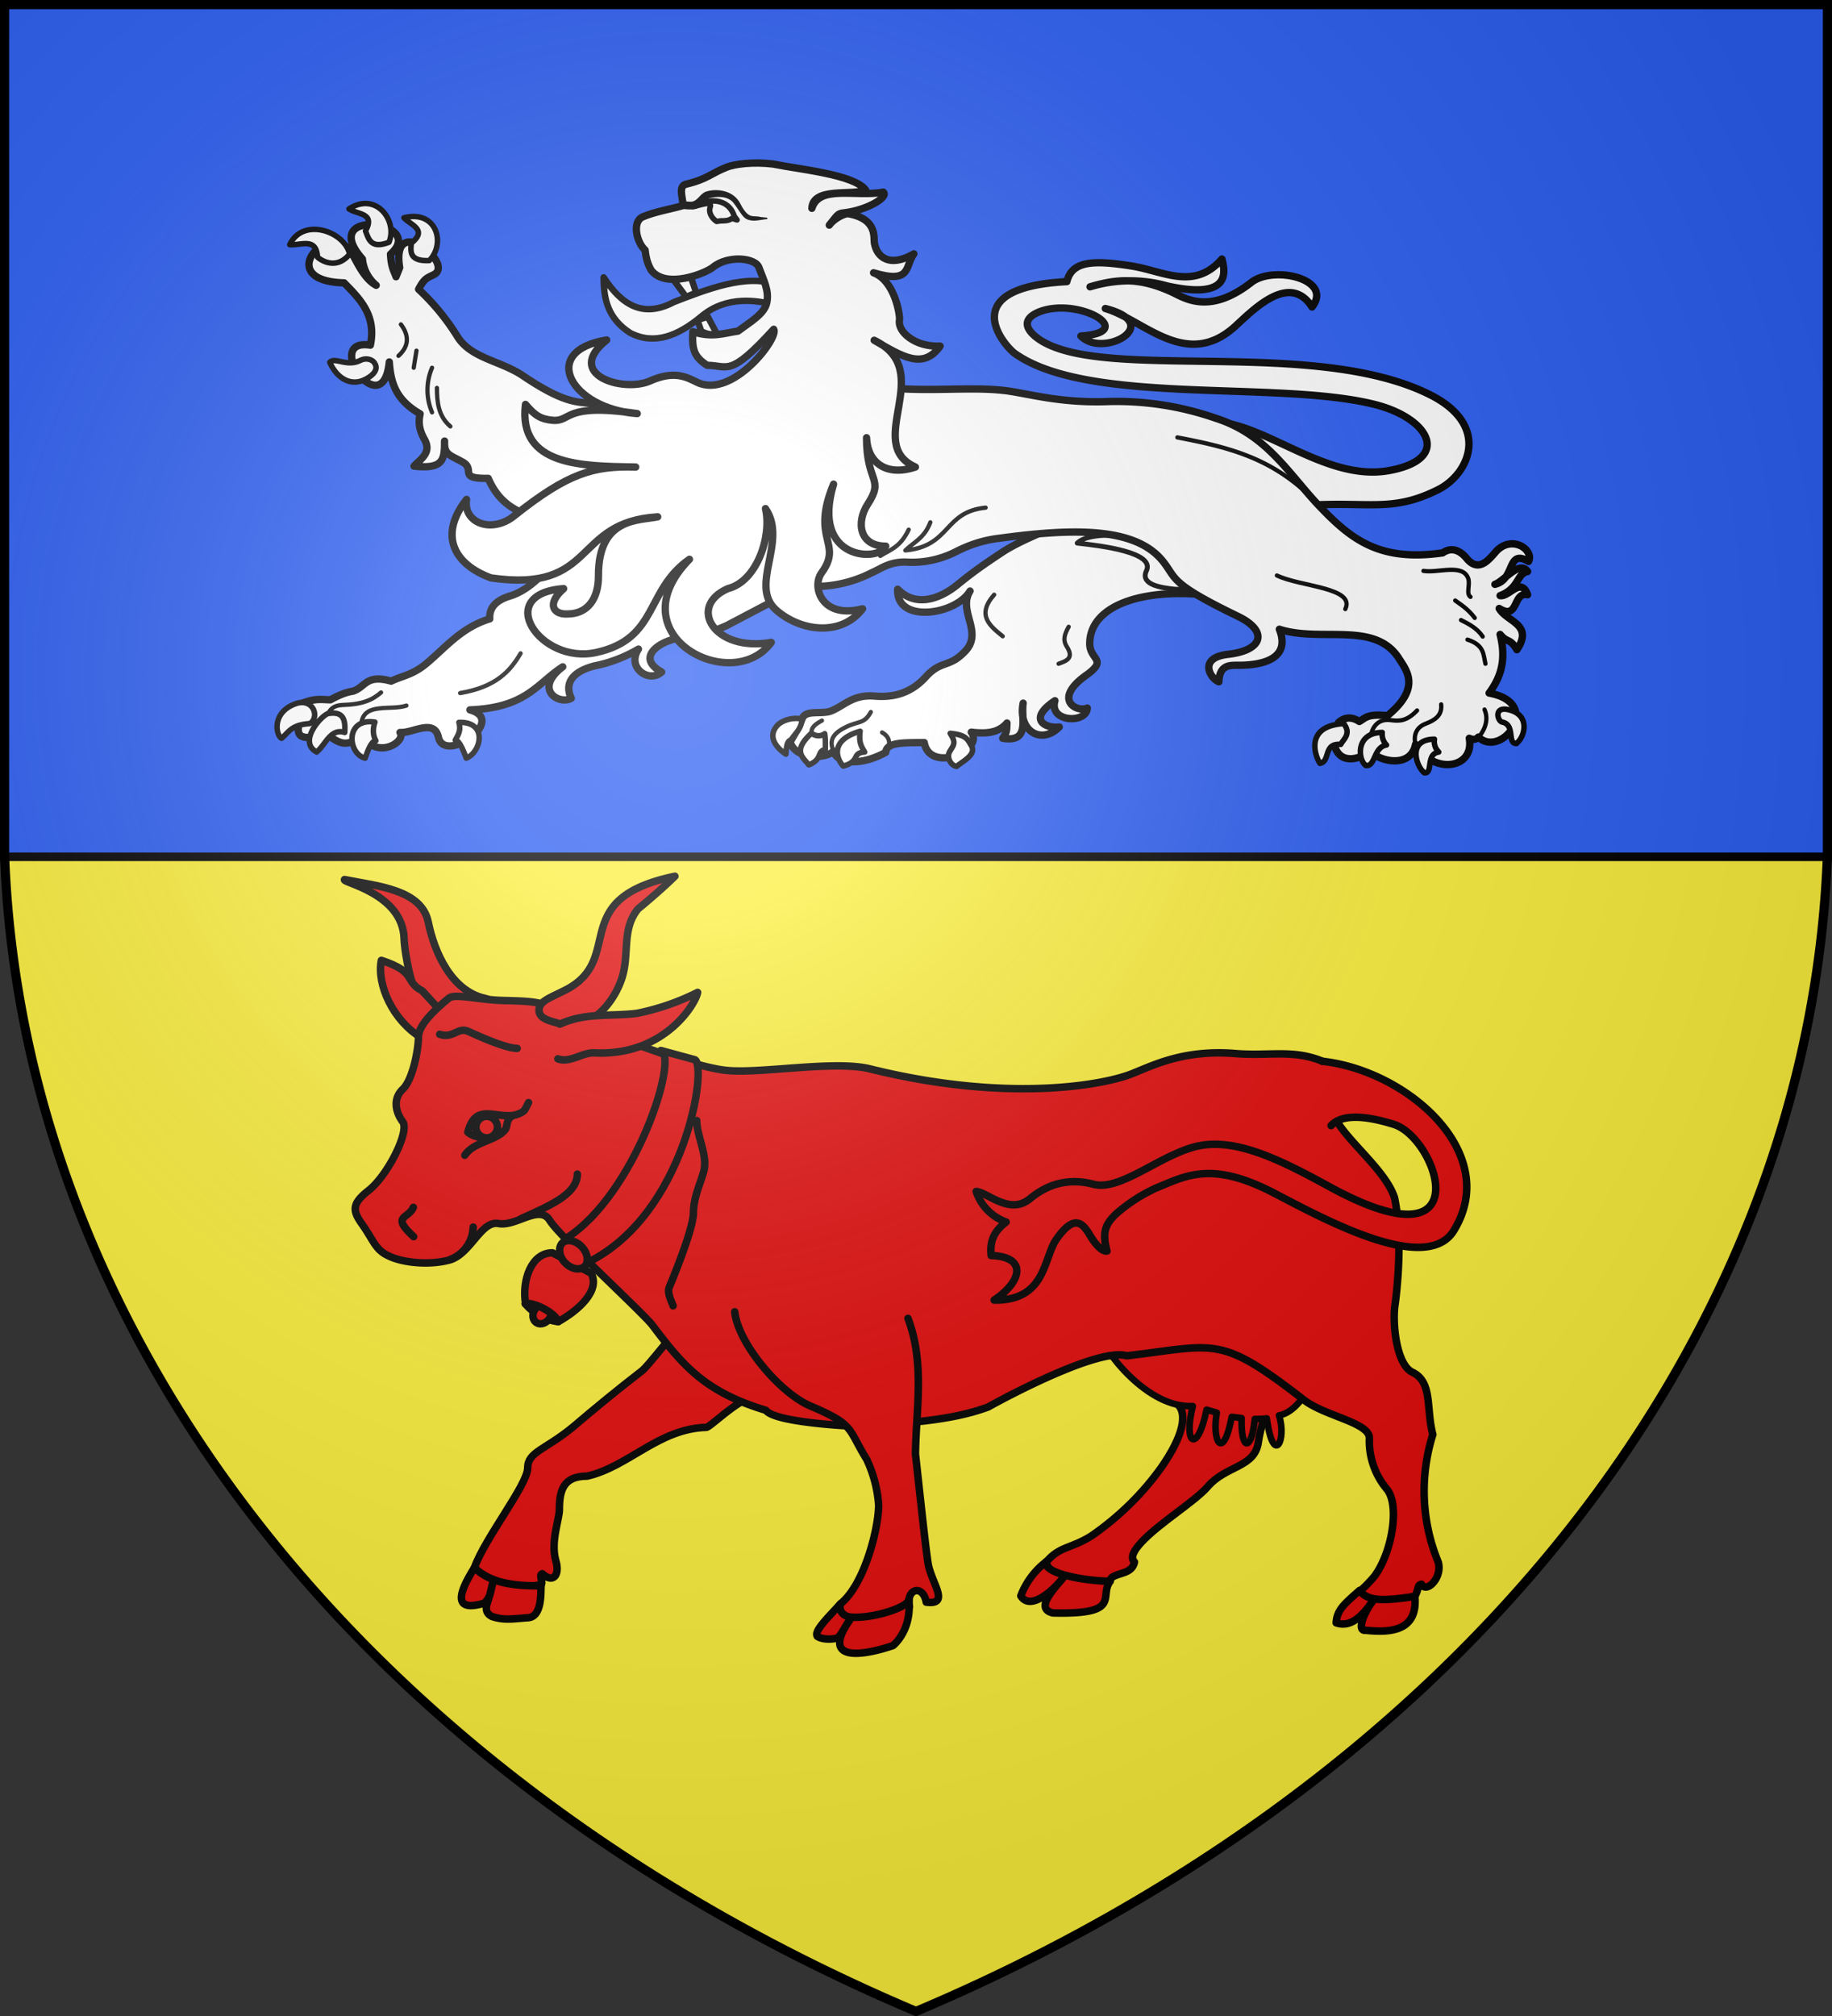
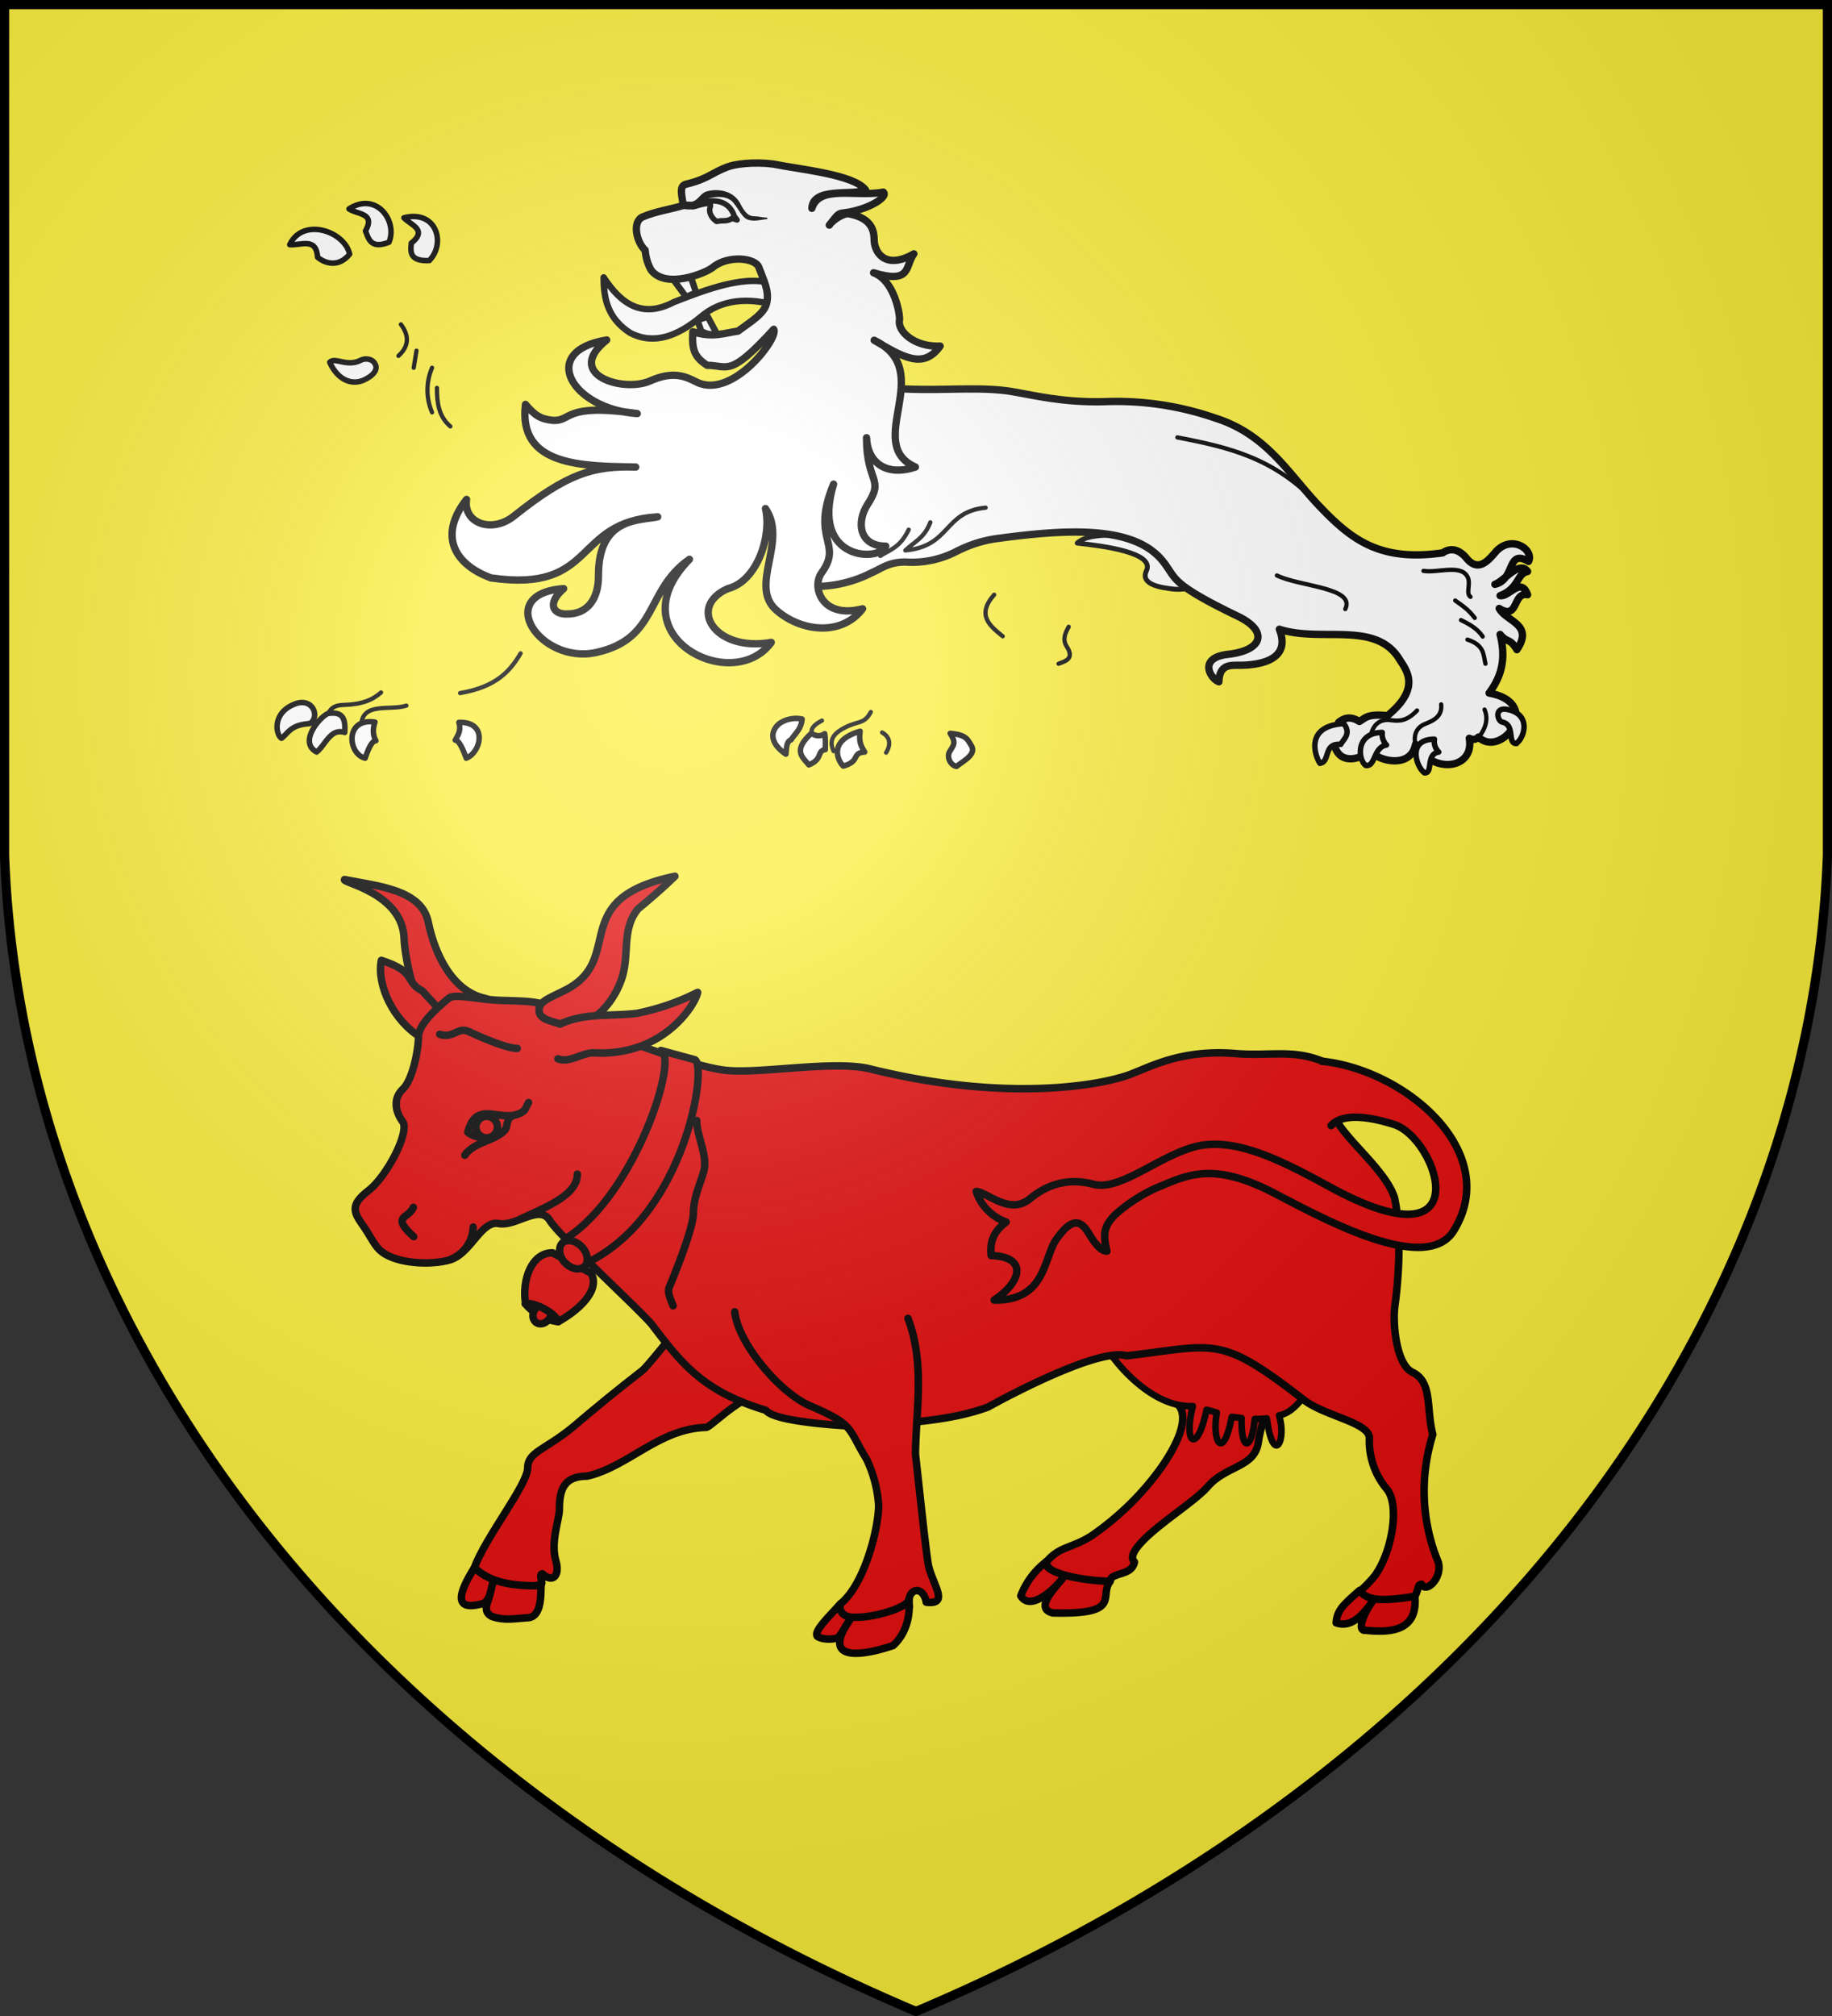
<svg xmlns="http://www.w3.org/2000/svg" xmlns:xlink="http://www.w3.org/1999/xlink" width="600" height="660" fill="#fcef3c" stroke="#000">
  <rect width="100%" height="100%" fill="#333333" stroke="none" />
  <radialGradient id="b" cx="221" cy="226" r="300" gradientTransform="translate(-77 -85)scale(1.35)" gradientUnits="userSpaceOnUse">
    <stop offset="0" stop-color="#fff" stop-opacity=".3" />
    <stop offset=".2" stop-color="#fff" stop-opacity=".25" />
    <stop offset=".6" stop-color="#666" stop-opacity=".13" />
    <stop offset="1" stop-opacity=".13" />
  </radialGradient>
  <path id="a" d="M1.5 1.5h597V280A570 445 0 0 1 300 658.5 570 445 0 0 1 1.5 280Z" />
-   <path fill="#2b5df2" stroke-width="2.8" d="M0 0h600v280.5H0z" />
+   <path fill="#2b5df2" stroke-width="2.8" d="M0 0h600H0z" />
  <g stroke-linecap="round" stroke-linejoin="round">
    <g fill="#fff" stroke-width="2.4">
-       <path d="M396.4 138c17.3-.2 37.5 19.7 58.3 16.1 21-3.7 13.5-17.2-4.5-21.7-32-8-94 .5-118-16.8-3.8-3-19.3-21.5 17.2-23.4 1.7-6.8 8.6-7.1 21.3-5.1 10.5 1.7 20.4 8.1 29.5-2.3.9 3.7 3.6 13.6-18 8.8a44.8 44.8 0 0 0-25.2.3c8.5-2.5 16-3.4 27.4 2 4.7 2.4 12.6 6.6 25.5-3.5 7.3-5.6 26.9-1 19.8 8.1-7.2-11.2-18.7.4-24.6 5.8-16.3 15.5-30.5-1.7-43.1-5.3 19.7 5-.6 16.5-8 9 19-1.2-.4-12.8-13.4-8-7.7 3-3 7.5.7 9.7 21.9 13.1 89.6-1.2 127 17.5 20 10 13 25.8 2.9 31-15.4 7.8-23 3.8-44 5.3zm4.2 57.5c-24.3-3.9-43.6 2-43.7 15.1-.1 5.4 6 5.2-.8 10.2-11.8 8.2-3.3 12.6 0 11-.2 5.2-12.7 4.7-10.6-2.4-9.5 6.4-2.5 9.2 1.4 8.6-5.9 6-13.6 1.2-11.8-7.8-.8 4.9 2.5 13-6.7 11.5 1.4-2 1.3-2.5 1.4-5-3 3.5-7.3 3.5-11.7 3 4.4 6-13.6 13.6-15.4 3.4-6 .1-12.4-.3-12.6 3.2-8.8 4.8-16.1 3.5-17.1-.4-2.6 2.7-12.6 2.7-14.2-3 1.1-2 2-3.1 4-7.8 1.3-2.9 6.6-1 9.8-2.5 4.4-2 7-5.3 14-4.7 6.1.5 11.8-1 16.6-6.3 5-5.5 7.6-3 12.5-8 6.8-6.4-2.2-13.4 2-20.1-4.7 7.9-24.3 10.7-23.7-.6 5.8 5.9 13.7 3.5 20.1-1.9 5.9-4.8 10.4-7.7 14.6-10.5 10.4-6.6 31.6-12.8 35.7-17.7zm-147 1 3.7-37-70.9 17c-7.9 12.5-14.2 17-19.3 18.6-5 1.5-6.9 4.1-6.7 7.5-9.2 2.8-14.3 9.2-20.6 14.5-4.6 3.9-8 4.1-11.7 5.9-8.4-2.4-8.4 2.1-12.6 3.3-1.9.3-4 1-7.3 2.8-2.9 0-5-.7-10.1 1.5 3 3.3-7 14.5 8.8 9.6 3.1 2.3 6.5 5.5 11.5.3 5 8.6 14.8 2.2 12.6-.7 4.2.3 11.2-4.7 12.6 1.6 2 8.8 22.7-5.6 10.3-9 18.5-.7 21.9-8.6 30.4-14.1-9.7 7.4-1.2 12.6 2.8 10.3-1.8-3.7-1.2-8.3 7.6-10.6 5.1-1 10-2.9 14.4-5.5-4 6 3.4 11.3 7.6 7.5-7.6-4.2-2.2-8.6 2.3-10.2 7.8-2.9 5 1.1 19-5l15.6-8.2Zm-67.7-23.4c-9.9-4.4-20.5-3.7-26-16.5-10.4.2-3.7-3-8.7-5.5-4-2.2-5.8-2.3-5.6-6.7 0 6-.3 9.3-10 8.2 2.1-2.3 5.8-4.3 3.5-8.6-1.7-3-2.2-5.5-1.5-8.5-7.6-4.4-9.6-9.6-10.1-17-2.1 20.9-22.2-8-6.2-5.5 2-9.7-3.3-15-8.6-20.4-24-.6-4.1-21.8 2.8-9.2 1.2 1.9 3.7 7.9 7.7 10a12.7 12.7 0 0 1-4.5-8.6c-15-17 21.5-12.5 9.2-1.6.2 4.4 1.2 5.6 1.8 7.4l1.2-3c-3-18.5 18.6-1 11 2.4-2 1-3 1.2-4.8 4.7 4.7 4.4 8.9 9.4 12.6 15.3 4.4 7.3 14 8 21.4 12.9 17 11.5 19.4 7.8 27.4 10l15 20.6z" />
      <path stroke-width="1.6" d="M352.8 177.8c8 .9 25.8 3 22.6 9.2-1.9 4.4 4.7 5.4 9.3 5.9 4.5.3 5.4-1 6.1-1.8l-16.2-15.5c-5 0-17.6-1.8-21.8 2.2" />
      <path d="M280.5 125.3c17.3 4 34.5 1 48 2.5 7 .7 17.5 4.1 33.2 3.7a99 99 0 0 1 36.4 5.4c17 5.4 24.1 18.5 34.2 29 10.5 11 19.8 18 40.2 15.1 3.3-2.3 6.2-.3 8 2 4.1 4.7 7.5-.3 9.7-2.7 5.3-5.3 12.3-.1 10.4 3.5-7.2-4.2-4.2 5.9-11 7.5 3-1 8-8 10.7-4.2-3.6.7-2.7 5.5-9 7.9 3 .5 6.8-6.3 9-.3-5-1-2.8 8.5-9.3 4.5 2.5 4.4 11.4 5.2 5.8 13.5-2.4-4-3-2-5.5-5 2.2 8.7 0 14.3-3.6 19.2 18.1 3.3 4 21.6-3.5 14.4-.7.8-1.7 1-3 .4 1.8 10.2-12 11.9-17.6 2-1.8 9.1-14.7 4.5-14.5 1.7-1.4 2-9.8 6.2-12-1.2-.3-2.3.8-5 1.3-7.7 2.4-2 4.6-1.7 6.8-.3 2-1.1 2.5-2.6 9.2-1.9 11.5-9.4 5.9-15.2 3.6-19-8-12-25.4-4.9-39-9.3 4 10.1-6.4 11.8-13.3 11.8-2.8 0-6.3-.3-6.5 5.4-2.8-1-7-7.9 3.1-9 11.4-1.3 13.1-7.6 3.2-12.4-22.8-11-20.1-12.4-24.6-18-9.2-11.6-30.4-10.7-53.5-7.6-5.9.7-10.3 2.4-14.1 4.3a31.6 31.6 0 0 1-16.8 3.5c-5.3 0-7.6 2-11 3.5a41 41 0 0 1-19.3 4.5l14.3-66.6Z" />
      <path stroke-width="1.8" d="M432.3 249.9c3.5-.6 1-6.7 6.8-6.2 1-1.8 3.5-3.5 1-6.8-13.2.8-9.2 11-7.8 13m15.1.7c3.1.4 2.4-6 6.7-6.7a5.1 5.1 0 0 1-1.4-4.1c-8.8 0-8 8.9-5.4 10.8Zm19.1 2.4c3 .3.3-6.1 4.7-6.8a4.8 4.8 0 0 1-1.4-4.2c-9 0-6 9-3.3 11m30.2-9.6c-3.2.2-.3-6.1-4.7-7-1.5-.3-2.7-4.7 1.3-4.2 8.4 1.4 6 9.3 3.4 11.1Zm-346.4-6.9c9.7-.3 7.2 9.9 2.4 11.7-1.1-3-2.4-5.9-3.6-5.9.8-1.5 2-3 1.2-5.8m-27.5-.1c-10-1.5-8.9 10.5-3.2 11.8 1-3 2.2-5.7 3.5-5.7-.8-1.5-1.2-3.4-.3-6.1m-19.1 9.8c-6.3-3.4 1.7-12.1 3.8-12.6 4.9-.8 5.7 1.9 5.4 6.2-4.7-1.5-6.3 4.1-9.2 6.4m-2.3-9.3c3.3-1.8 1.5-8.1-4-6.7-8.4 2.6-7.2 10.3-5.2 11.5 2.3-1.8 3-4.4 9.2-4.8m209.8 3.2c2 3.1 1.2 3.7-.2 6-1 1.8.3 4.5 2.3 4.8 2.5-2 6.7-4 4.7-7-1.1-1.7-1.4-3.3-6.7-3.8Zm-29.5-.7c-.5 3.8.5 5.1 1.5 6.8-4.4.3-1.3 3-7 4.6-1.2-1-5.8-8.1 5.5-11.4m-16 .7c-6.2 5.7-2.8 7.8-.8 10.3 4.7-1.9 2.5-4.5 5.4-5 0-1.6.1-3.2-.2-5.2-1.4 1-3 .8-4.3-.1Zm-3-4.7c-.3 3.4-2.3 4.7-3.6 6.8-1.6.5-1.5 2.9-1.7 4.7 0 0-7.1-4.3-3-9.2 1.5-1.8 5.1-3 8.2-2.3ZM104 84.2c-.4-6.6-5.4-3.8-9.1-4.1 4.3-9.1 18-4.4 19.6 3.1-3.8 4.7-8.4 2.8-10.5 1m14 33.8c-4.5 2.2-8.2-1.2-10 .6 2.6 5.8 7.4 7.9 11.8 5.5 2.9-1.5 4-3.4 3-5-.5-1.2-2.6-2.2-4.8-1.1m1.7-42.4c3.3-5.9-2.5-5.3-5.4-7.2 8.9-5.8 16 3.9 13.1 10.9-6.1 2.4-6.7-1.3-7.7-3.7m15 4c5.5-4.4-.2-5.9-2.4-8.3 10.7-2.7 13.8 8.4 8.3 14-6.7.3-6.1-3.1-5.9-5.6Z" />
      <path stroke-width="2.1" d="M197.7 90.8c0 7 1.3 13.4 8.7 18.2 7.8 4 15.5 1.1 23.4-5.5 8.2-6.8 18.2-5.3 24.5-3.5 1-3.3-.2-4.6 0-6.7-9.4-3.9-23 1.5-33.6 5.6-10.4 5.5-17.3.6-23-8.1m22.8.7 5.8-.7 1.7 5-3.3 1.4zm14.5 18.2-3.2-6-3.4 1.1 1.3 3.7c3 1.3 2.8.8 5.3 1.2" />
      <path d="M248.6 87.7c-1-3.4-10.3-4.2-15.1-.2-2.5 2-15.3 7.2-20.2 1-1.2-2-1.8-4.3-2-6.6-2.8-2.5-4.4-9.3-.8-10.9 4.3-1.8 8.7-2.4 13.2-3.7 0-2.4-1.7-6.4 1-7 7.1-1.7 8.2-3.6 13.4-5.6 2.5-1 8.6-1.8 15.1-1 8.8 1.8 26.5 3.4 30.3 8.5-4.2 2-17.3-1.1-17.6 6 2.4-7.8 14.6-3.6 23.4-5.3 1.8 1.6-5.2 5.9-13 6.8-2 .2-2 .7-4.7 4 1.4-2 5-4 6.4-3.7 9.6 1.8 8 8 8.4 9.7.8 4.5 5 8 12.9 3.4-3 4-.6 10-13.2 6.2 7 2.6 8.7 14 8.5 15.4-.8 3.8 5 9 13.3 8.6-5.5 7.8-12.3 3.5-21.6-1.9 20.8 10-3.8 33.8 13.5 41.5-9.6 3.2-15.7-1.5-16-9.6 0 15 6 13.2.3 21.9-3.7 5.8-2.7 13.6 6 13.6-2 5.2-24.7 4.9-17.1-20.3-7.6 18.3 3.2 19.2-3.9 29-3.4 4.6 0 15.3 13.4 11.8-6.8 9-20 7.6-28.2.5-9.2-8 3.8-22.5-3.6-33.3 2.1 8.6-2.5 23.7-12.3 26.2-13.4 5.8-4.6 20.9 14.2 17.6-12.7 17.5-51.2-2.3-26.8-27.2-14.6 10.2-10.1 26-30.5 30.5-18.4 4.1-34-19.2-10.7-20.9-5.7 5-3.4 8.6 1.3 8.3 6.4 0 10.2-4.8 10.1-12.7 0-19.1 13.5-17.8 19.4-19.1-28.1 1.7-19.7 25-54.6 20-12.2-4.5-17.2-14-8-25.7-1.2 7.8 8.4 11.3 15.7 5.3 17.5-13.9 25.8-16.3 39.7-15.9-17.4-.3-38.6-.2-36.1-20.5 3 3.5 4.8 4.8 8.9 5.2 6.4.5 3.3-5.8 27.7-2.2-21.5-1.5-32.5-20.4-10-24.1-14.1 11.3 5.2 17.2 14 13.5 8.2-3.7 12.2-1.3 15.7.4 11.6 5.4 26.8-14.7 25-17.4-14.6 16-14.9 11.8-21.8 11.8-4.3-2.8-5-5.2-4.7-11 6.5 2.1 10.4.4 14.8-.2 4-3 8.6-5.6 9.4-9.2.9-4-1-7.4-2.5-11.5" />
      <path fill="none" stroke-width="1.4" d="M346.7 217.3c2.4-.9 5.2-1.7 2.7-5.6-1.5-2.3-.6-4.3.6-6.5m-24.4-10.5c-5.9 6.7-1.4 10.2 2.8 13.6M273 245.9c-1.2-2.7-1.1-5.3 3.7-7.7 4.4-2.3 6.3-1 8.5-5.1m5 13.3s3-4.2-1.3-6.6m-23 .3c-.5-1.7 1-3 3.3-4.2m-118.5-9c11.8-2 16.4-7.2 19.8-13m-63 19.5c.8-.9 1.2-2.4 4.7-2.6 6.7-.2 9.8-1.7 12.6-4.1m-6.4 9.8c1-6.6 9.7-3.8 14.7-5.5m10-104c0 4.7.5 9.3 4.4 12.6m-6-19.2c-2 4.7-2 9.9 0 14.6m-10.2-28.8c3 4 2.4 7.4-.8 10.3m5.9-1.7-.9 5.6m330.7 66.5c4.8.8 13-2.6 14.7 2.6.6 2.2-.8 4.9.7 5.9m-1 14c5.6 1.8 5.2 5 5.9 7.9m-8-14.3c2.6 1.3 5.3 2.7 7.1 5.4m-9-11.8c2.2 1.6 4.2 2.8 6.4 5.7m-19.4 41.5c-.8-3.3.4-5.8 3.4-6.9 2.8-1.1 5.4-2.6 5-6.3m-23 10c.6-2.8 2.5-5.5 6.8-4.8 2.5.3 5 .3 8.3-3.2m20.1 8.9c1.1-1.4 3.8-5 2-9.2m-68-43.9c7.6 3.7 25.8 3.9 22.4 11m-55-56.2c17.2 3.3 31.8 6.8 45.8 21.6m-108.6 1.4c-13.9 1.4-11.3 12.6-26.3 14 3-2.9 6.2-4 8.2-9.2m-16.4 11c3.1-2 6.5-2.7 9.3-8.6" />
      <path stroke-width="1.8" d="M226.8 67.6c5-2.7 11.7-3 13.7 3.2l.9 1.2-1.7-.5c-1 .8-2.4.8-3.7.8l-1.3.2c-1.8-1.2-2.7-3.2-2.1-4.7.9-2.5-4.2-.2-5.8-.2" />
      <path fill="#000" stroke-width=".5" d="M231.5 62.9c-2.2.7-2.6 3-5 3.4l-2-.1-.4 2s1.1.2 2.7.1c2.7 0 3.3-2.7 5.5-3.7 2.6-.6 5.9-.7 7.9 1.4 2.1 2.6 3 4.8 4.4 5.5 2 1 4.3.2 6.5 0l-2-.2c-2.5-.7-4 1-6.8-4.4-2.1-4.3-7.3-5-10.8-4" />
    </g>
    <g fill="#e20909" stroke-width="2.5" transform="matrix(.98 0 0 .98 7 6)">
      <path d="M108 287.7c11 2.2 25.8 3.3 28 14.3 2 9.9 7.7 23 19 25.4 6.6 1.6-7.6 8.2-14.7 9.2-1.2.3-3-7.5-3.6-7.2-5.5 2.8-8.7-17.6-8.8-22-.5-15.2-21-18.7-19.9-19.7M425 439c-2 7.6-10.5 27.9-11.6 36.6-1.2 8.7-10.8 7.7-17 15-4.4 5-16 12-22 18.4-2.7 2.9-3.9 5.2-2.4 6.7-.8 3.9-5.2 3.5-7.5 5.1-.7.8-1.2 1.6-1.5 2.6-9.5-1.4-19.6-2.5-20.5-7.7 4.5-5.4 8.3-4.4 15.2-8.8 9.1-6.3 17-14 23.4-23 6.8-9.8 8.8-17.4 5.4-20.8-3.5-3.2-10.7-13.2-10.7-13.2s-14-10.2-16.8-12.4" />
      <path d="M134 324.9c-6.2-3.2-1.6-6.3-13.7-10.2-1.6 8.2 4 20.2 13.3 25.8 6.3 3.6 5.6-8.8 5.6-9.9zm114.5 136c-4.8-4-17.2 9-19.5 9.8-16 .4-26 13.1-39.9 16.3-7.9 0-9.3 4.6-9.3 11.2 0 3.2-3 10.7-1.2 17 1.5 5-1 7.7-4.5 4.4-1.5.4.8 3.4-.7 3.7-8.7 1.7-18.2-1.7-22-5.7 3.5-9.9 17.8-27.8 17.8-33.3 0-5.4 5.7-6 15-13.6 7.5-6.4 15.2-12.7 23.1-18.8 2-1.4 11.2-13.7 13-14.6" />
      <path stroke-width="2.2" d="M359 437.4c2.7 8 17.4 27 32.5 26.2-3.3 12.8 1.5 16.2 4.6 1.2l3.4 1c-1.7 10 2.2 16.2 5 1.4l3.3.4c-.3 11 3.3 11.4 4.4.3 1.3 0 2.7 0 4-.2 2.2 16.2 6.8 7.3 4.1-1 9.2-1.4 16.3-21.9 14.2-21.7" />
      <path d="M439.6 368.4c4.7 7.7 16.5 16.9 19.3 25.6 3.2 15.1.2 35.5.2 35.5-1 6.3.4 20.3 5.8 22.8 6.8 3.3 4.5 12 6.8 20.8-4.4 14-3.8 29 1.8 42.6 1.5 5.1-3.9 10.6-5.6 7.4-1.5.4-.6.9-2.2 4.1-11.8 2.3-19 2.9-19.4-.9q3.3-2.7 6-6c5.7-7.8 8.5-23.6 4-29a25 25 0 0 1-5.8-17c0-5.3-15.3-7.4-22.2-13-28-21.7-29-18-58.9-14.5-9.4-2.8-40.6 13.9-46.3 17.1-13 4.8-27.5 5.1-41.3 6.6 0 0-29.7-1-33-5.5-20.6-6.2-27.9-15.2-37.9-28.4-3.4-4.4-31-29.6-34.3-35-3.4-5.6-11.4 2.2-17.2 1-5.7-1-9.2 9.9-16 12.1-6.9 2-16 1-20.5-1.2-4.7-2.1-5-5-9.2-10.9-3-4.3-3.3-6.6 2.3-11 6.4-5 13.7-19.6 11.5-22.9-2.4-3.2-3.5-7.7 0-11 3.3-3.2 5.2-13.2 5.2-17.4 0-4.4 6.8-10.2 10.2-13 2-1.6 10.2.6 18 .8 6.8.2 12.5.2 15.7 2.3 6.1 3.9 45.8 20 59.5 21.1 11.6 1 35.5-3.4 47.3-.6 47.4 11.8 80 5.1 88.4 1.4 6.4-2.5 16.6-7.8 33.6-6.5 11.5 1 19.4-1.5 29.4 2.6" />
      <path fill="none" d="M169.5 362.2c-1.4 2.6-1 2.6-2.7 3.5-6.8 3.4-14.7-4.7-17.6 6.4 2 1.9 9.2 3.5 12.6-1 .7-1 .1-4.3 3.5-4.8" />
      <circle cx="155.5" cy="370.4" r="3.6" />
      <path fill="none" d="M131 397.2c-1.7 4-7.6 2.7.1 9.8m12.3 7.6a12 12 0 0 0 7.6-10.8m-11.2-64.4c4.5 1.5 6.1-2.5 9.5-1 1.8.8 12.2 5.7 16.4 5.7m-5 28c-3 3-9.6 3.4-12.5 7.7m77.5-11.6c0 5.2 3.7 11.6 2.4 16.8-1.4 5-3.4 8.7-3.5 14 0 5-6 19.9-8 24.7-.9 2 .5 4.4 1.2 6.4m-32-44c0 7-10.2 10.9-19 15" />
      <path d="M238.4 432.1c1.1 10.6 15.5 27.8 26.1 31.8 14 6.1 11.6 7.1 18 17.5a43 43 0 0 1 4 15.2c0 7.8-4.7 26.5-12.7 33-6.8 7.3 10.1 9.8 23 1-1.3-6 4.5-7.6 5.6-1.5 8 1 2-6 .7-12.5-.9-5.2-3-25.4-4.3-37 .2-15 3.2-30.2-2.5-45.3m-77.9-147.7c-36 7.5-16.7 27-35.8 37.6-5.9 3.1-9.6 4-9.6 7.2 0 3.9 7 3.7 10 5.8 9.2-1.4 14.6-8.8 17-14.7 3.8-8.9.1-17.7 6.1-25 6.7-5.5 11.2-9.8 12.3-10.9" />
      <path d="M180 336c8.6-3.9 16.5-2.5 25.7-3.6a80 80 0 0 0 20.3-7c-.7 4-11.4 21.4-34.5 20.2-4-.2-8.2 3.5-12.2 2m117.2 181c-1.5 2.8-12.7 6-19 5.5-3.6-.2-4.4-3-3.7-4.5l-1.2 1.3c-4 4.3-7.7 8.1-6.6 9.6 1.7 1.3 5.8 1 6.8.5 1-.7 2.5-3.8 4.7-6.9-11.2 15.3 3.5 13 13.8 9.5 0 0 5.4-4.2 5.4-13-.2-.7.1-2.7-.2-2.2Zm150.7-3.4c3 4 9 3.3 18.5 2 1 11.4-7.8 12.2-16.4 11.3-3.3.4-.5-6.2 2.7-10.3-2.8 4-7 9.8-12.6 7.8.3-4.3 2.5-6.1 7.8-10.8m-295.8-7.6c2.7 2.5 7.7 6.4 22.3 6-.2 1.8.5 10.4-4.4 10.7-4.7.3-7.8 1-12-.4-1.6-.8-2.4-2.1-1.6-4.5 1-2.9 1.4-5 2.1-7.8-1.2 4.2-.7 5.3-3 7.8-11.6 3.5-7.9-4.6-3.4-11.8m191-2c-1 4 13.5 6.5 21.5 6.5-4 5 4.4 11.2-19.2 10.6-6.8-1.6 2-9.5 4-12.5-3 4.3-11.4 12.2-14.7 6.8a26 26 0 0 1 8.5-11.4Zm-174-86.2a17 17 0 0 0 11 6l2.2-7-7.7-4.5Z" />
      <path d="M176.7 434c-1 1.8-3 2.6-4.4 1.8-1.5-.8-1.8-2.9-.6-4.6 1-1.8 3-2.6 4.4-1.8s1.8 2.8.6 4.5Z" />
      <path d="M168.4 429.4c2.7-.7 10.2 3.1 11 6 6.7-3.7 14.2-10.4 11-16.2l-12.9-6.8c-7-.1-10.3 9.1-9 17Zm45.3-84.6c6.1 2-8.4 48-31.7 62.8l7.3 8c32.7-16.1 40-65.5 35.8-67.7Z" />
      <path d="M187.3 410.4c2 2.1 2.4 5 1 6.5-1.6 1.5-4.5 1-6.6-1.2-2-2-2.4-5.1-.9-6.6 1.5-1.4 4.4-.9 6.5 1.3m247.4-62c28.2 3 60.1 30.5 44 56.6-9.5 15.4-45.7-5.2-61.3-13.2-20-10-28.3-5.1-38.3-1-5 2.3-9.6 5.3-13.7 9-2.8 3-4.4 5.3-2.6 12-2.2.3-5-4-6-5.8-2.3-3.6-5-6.6-11 2-4.3 6.5-3.5 20.4-20.7 20.2 9.3-6.2 11.2-14.5-1-14.9-.5-5 1-8.1 5-11.2a16.2 16.2 0 0 1-10-10.2c4 .4 11.2 8 18 2.4 4-3.3 11-7.5 21.2-4.8 8.7 2.3 21.5-9.1 33.4-12.4 13-3.7 28.4 3.9 44.7 12.8 52.1 28.8 37-15.8 22.3-20.4-5.5-1.7-16.4-4.6-21 .4" />
    </g>
  </g>
  <use xlink:href="#a" fill="url(#b)" stroke-width="3" />
</svg>